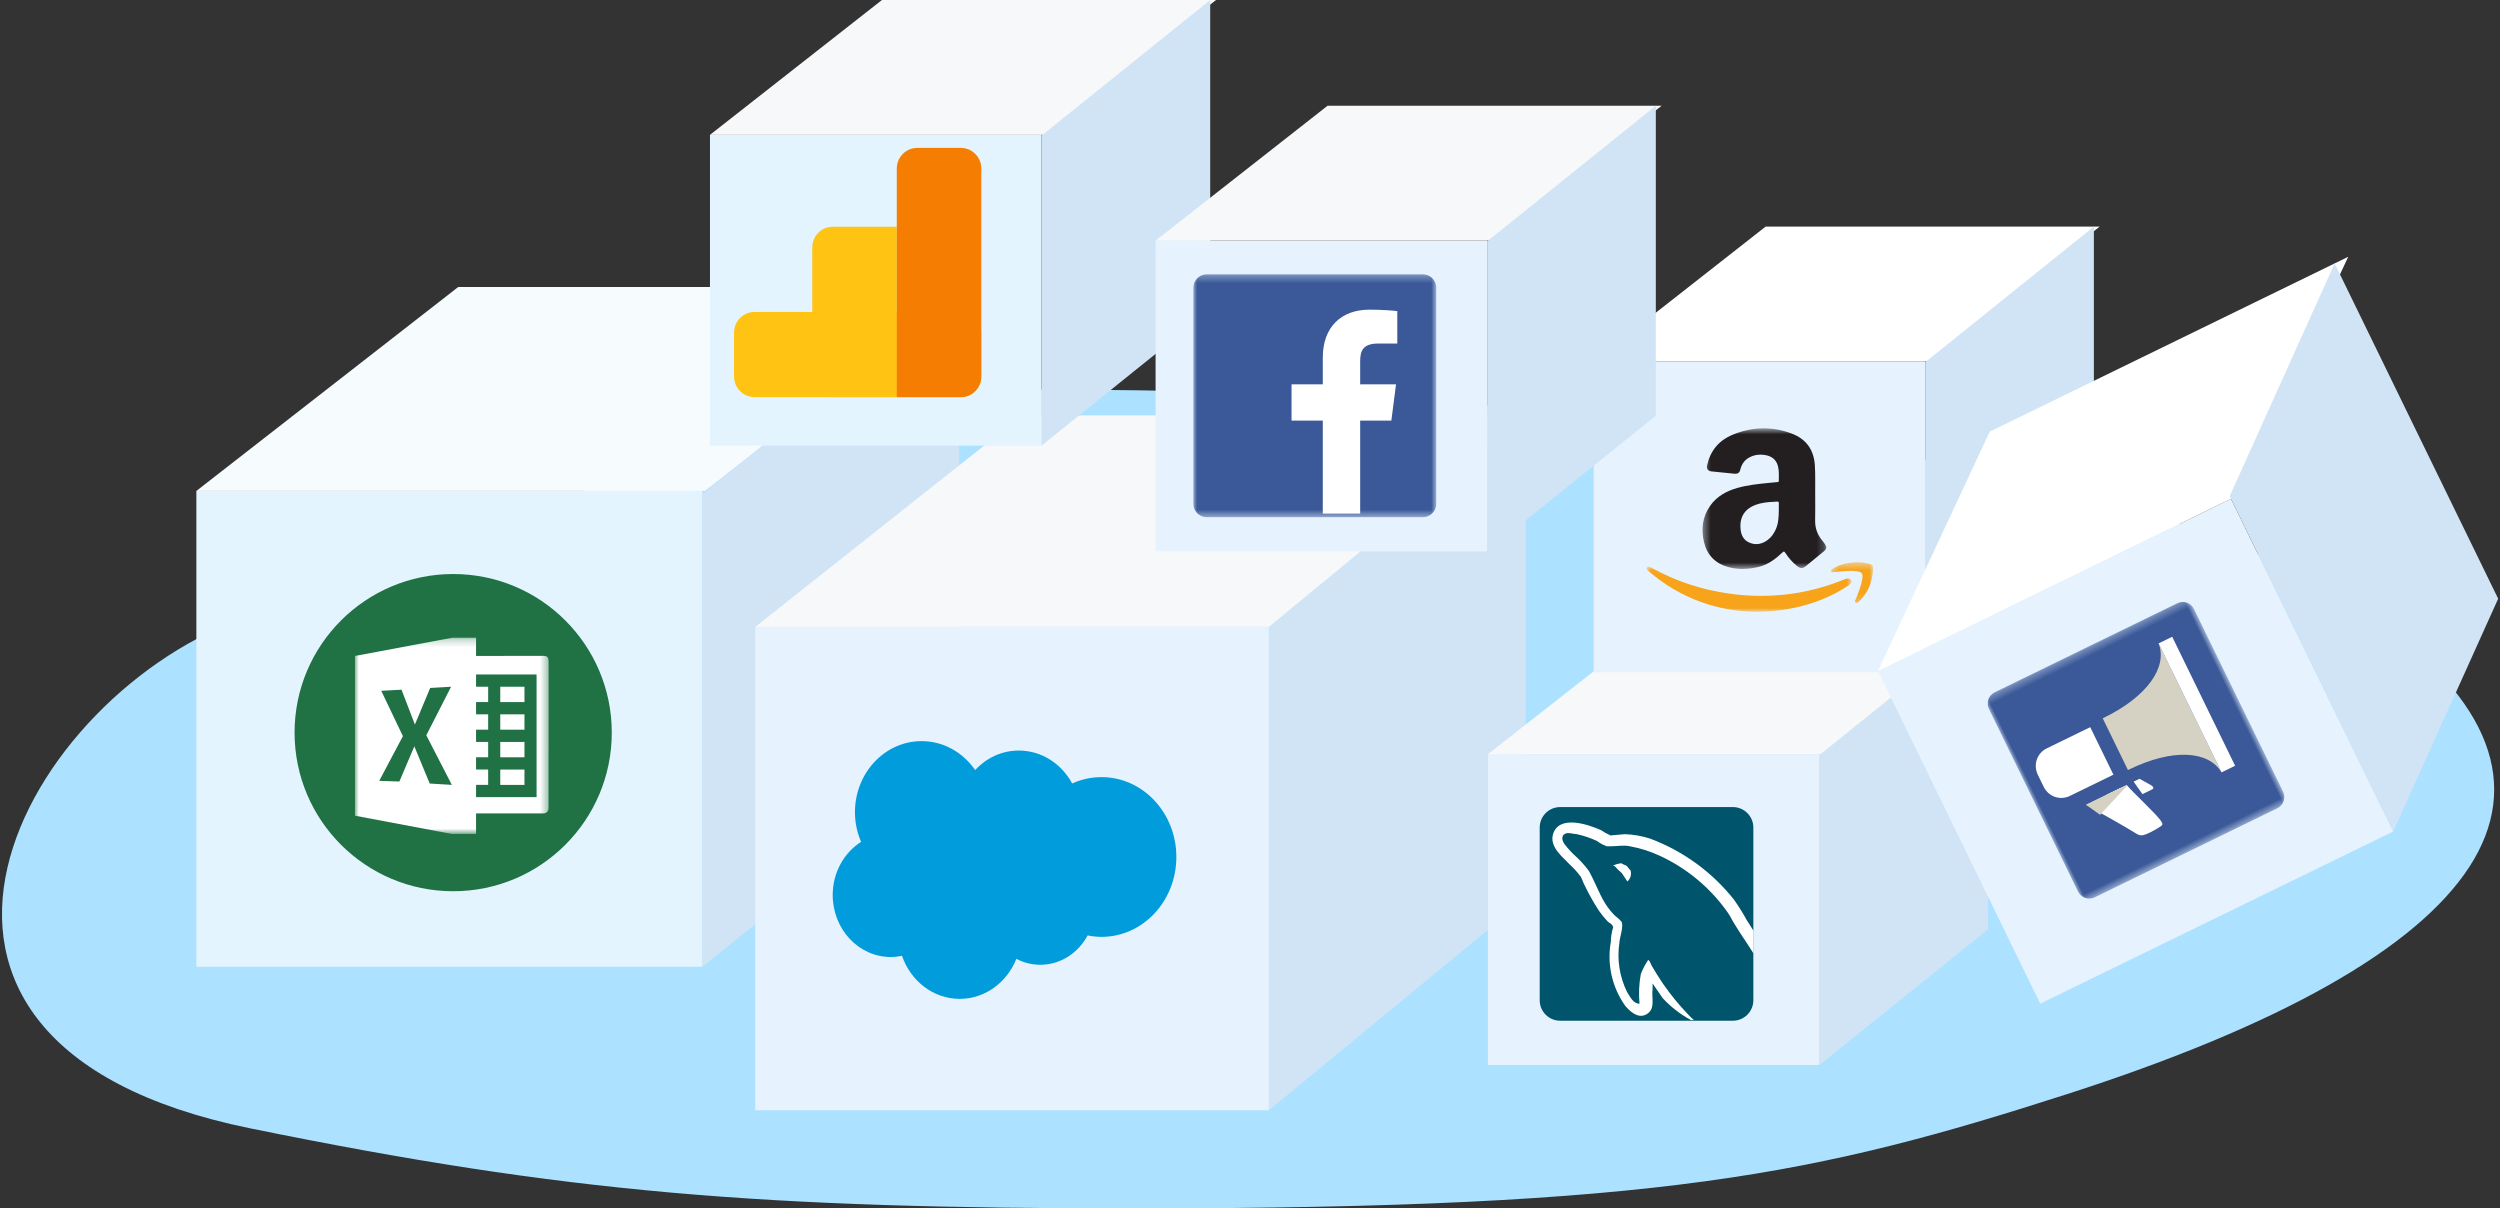
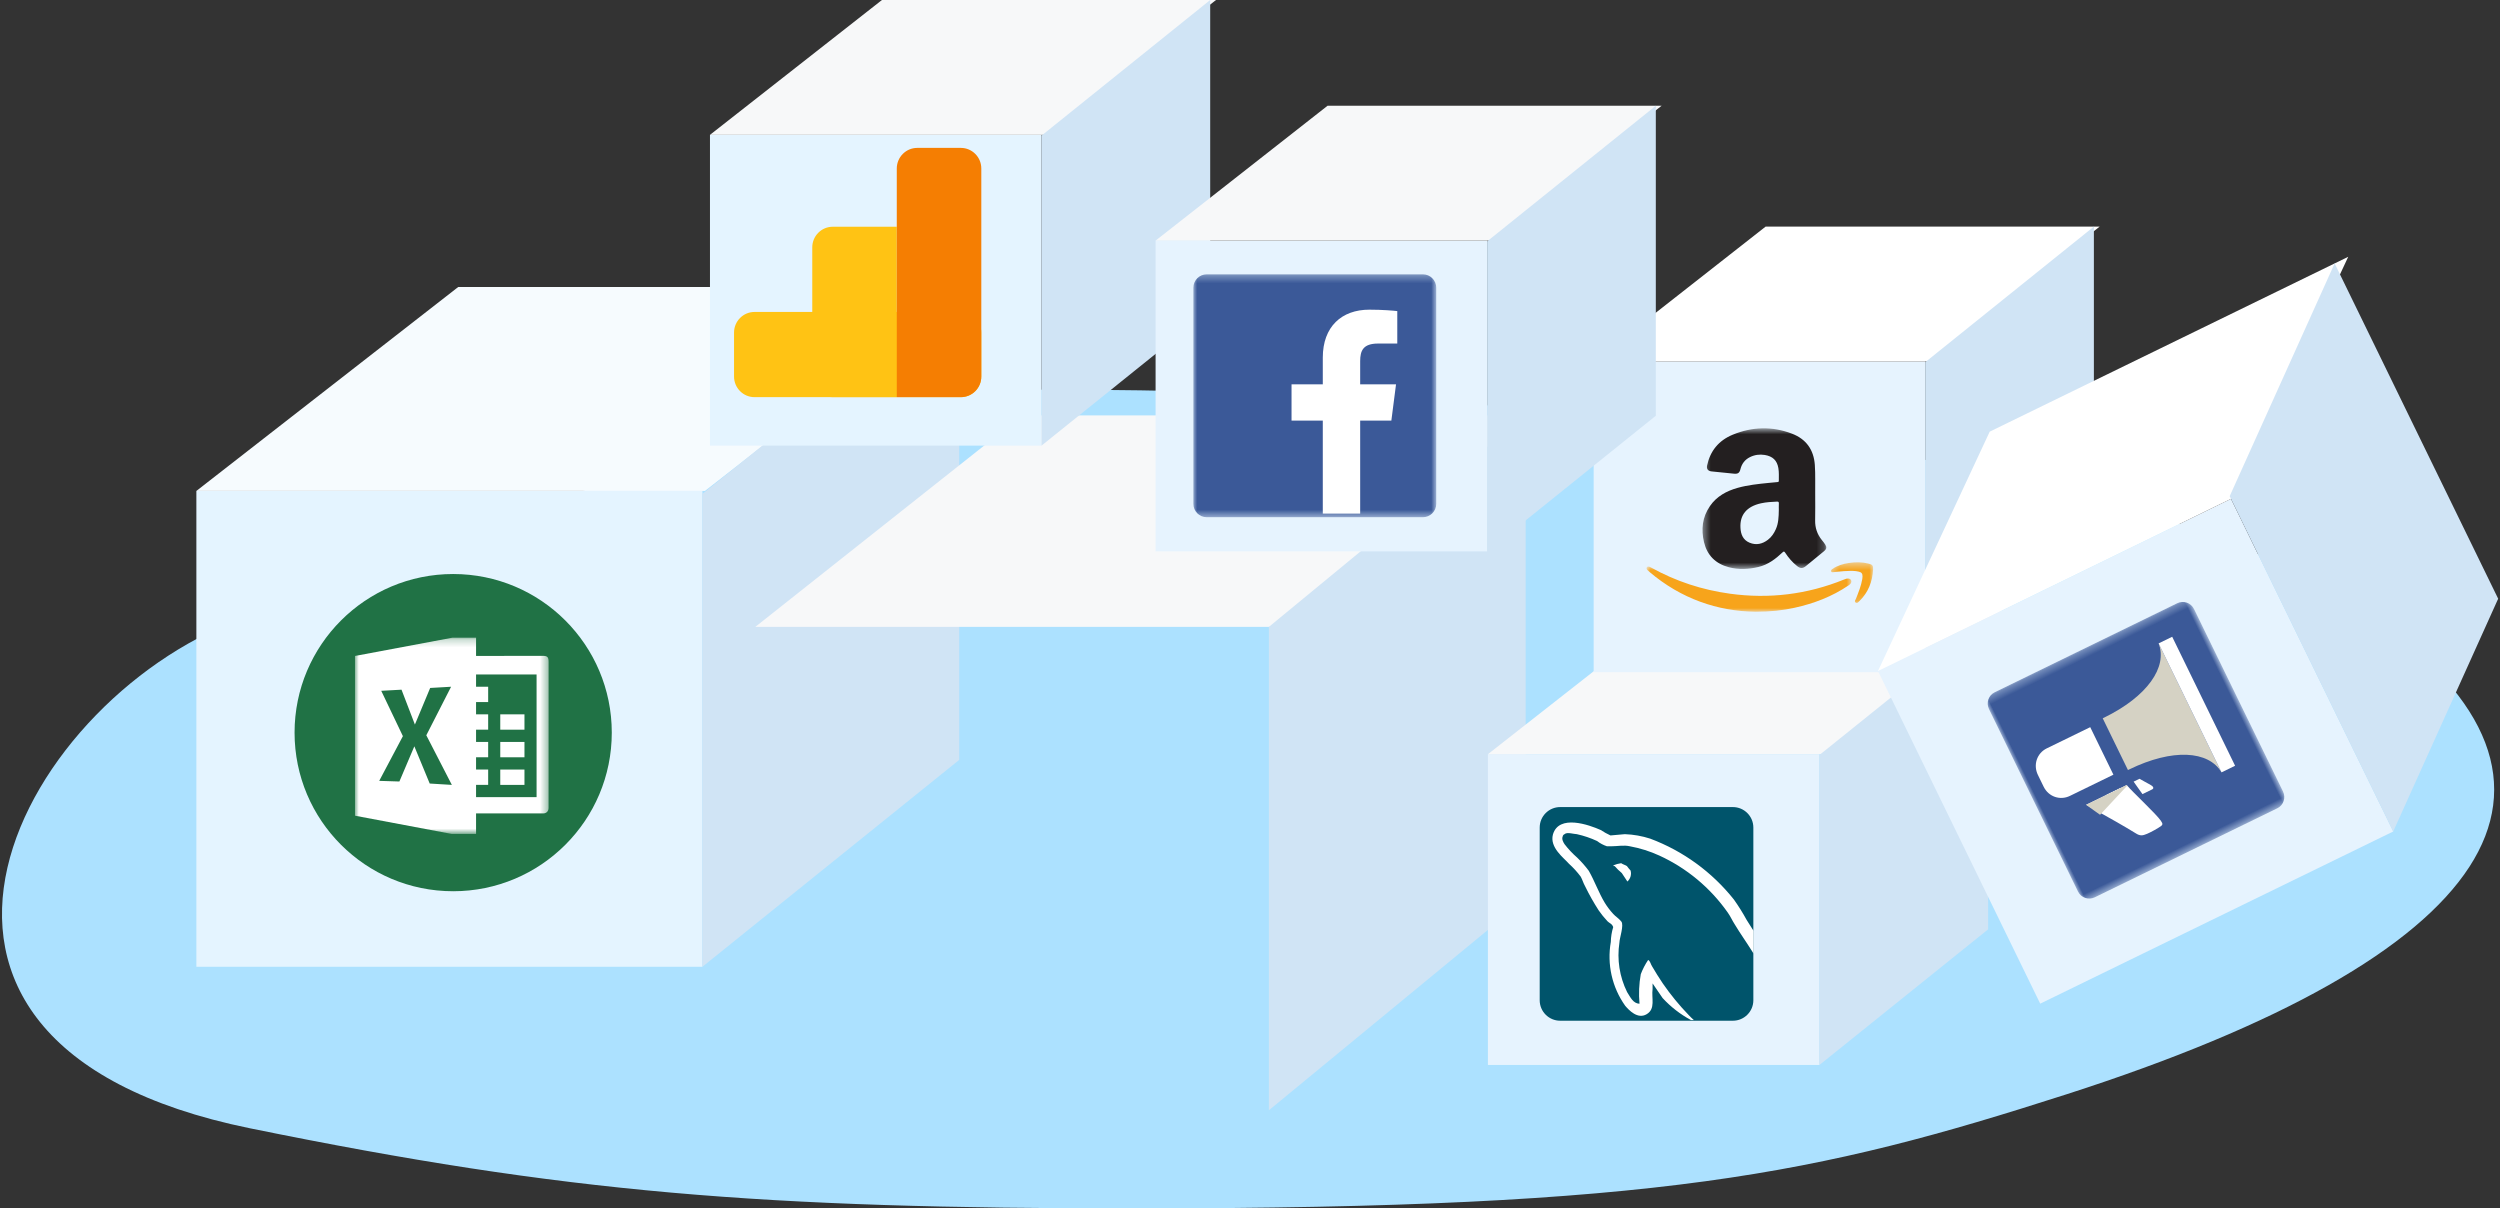
<svg xmlns="http://www.w3.org/2000/svg" xmlns:xlink="http://www.w3.org/1999/xlink" width="331px" height="160px" viewBox="0 0 331 160" version="1.1">
  <rect x="0" y="0" width="331" height="160" fill="#333333" stroke="none" />
  <title>Group 37</title>
  <desc>Created with Sketch.</desc>
  <defs>
    <polygon id="path-1" points="0 0.214 25.64 0.214 25.64 26.203 0 26.203" />
    <path d="M0.213,0.046 L5.809,5.687 L11.404,11.327 L11.404,15.601 L11.404,19.876 C11.404,20.63 11.101,21.314 10.61,21.808 C10.12,22.303 9.442,22.608 8.693,22.608 L4.453,22.608 L0.213,22.608 L0.213,11.327 L0.213,0.046 Z" id="path-3" />
    <polygon id="path-5" points="0.427 0.448 6 0.448 6 5.828 0.427 5.828" />
    <polygon id="path-7" points="0 0.01 27.123 0.01 27.123 5.999 0 5.999" />
    <polygon id="path-9" points="0.412 0.71 16.802 0.71 16.802 19.331 0.412 19.331" />
    <polygon id="path-11" points="0.001 0.301 30.209 0.301 30.209 30.512 0.001 30.512" />
    <polygon id="path-13" points="0 30 30 30 30 0 0 0" />
    <polygon id="path-15" points="0 0.32 32.16 0.32 32.16 32.48 0 32.48" />
  </defs>
  <g id="Page-1" stroke="none" stroke-width="1" fill="none" fill-rule="evenodd">
    <g id="LP-New-Japan" transform="translate(-77, -790)">
      <g id="Group-37" transform="translate(-98, 790)">
        <path d="M325.386,159.996 C394.992,159.996 415.746,155.444 448.555,144.902 C505.278,126.677 520.695,103.929 489.031,81.543 C457.941,59.562 380.395,51.586 313.281,51.586 C275.534,51.586 246.291,68.897 208.102,81.543 C178.392,91.381 152.166,137.975 208.102,149.387 C250.088,157.953 275.813,159.996 325.386,159.996 Z" id="Oval-6" fill="#ACE1FF" />
        <g id="Page-1-Copy-28" transform="translate(201, 38)">
          <polygon id="Fill-1" fill="#E4F4FF" points="0 90 67 90 67 27 0 27" />
          <g id="Group-Copy" transform="translate(13, 38)">
            <circle id="Oval-2" fill="#207245" cx="21" cy="21" r="21" />
            <g id="Page-1" transform="translate(8, 8)">
              <polygon id="Fill-1" fill="#FFFFFF" points="19.235 16.264 22.439 16.264 22.439 14.233 19.235 14.233" />
              <polygon id="Fill-2" fill="#FFFFFF" points="19.235 12.61 22.439 12.61 22.439 10.579 19.235 10.579" />
              <polygon id="Fill-3" fill="#FFFFFF" points="19.235 19.92 22.439 19.92 22.439 17.889 19.235 17.889" />
-               <polygon id="Fill-4" fill="#FFFFFF" points="19.235 8.956 22.439 8.956 22.439 6.925 19.235 6.925" />
              <g id="Group-7" transform="translate(0, 0.214)">
                <mask id="mask-2" fill="white">
                  <use xlink:href="#path-1" />
                </mask>
                <g id="Clip-6" />
                <path d="M24.043,6.711 L24.043,8.742 L24.043,10.365 L24.043,12.396 L24.043,14.021 L24.043,16.052 L24.043,17.674 L24.043,19.705 L24.043,21.33 L22.44,21.33 L19.236,21.33 L17.633,21.33 L16.03,21.33 L16.03,19.705 L17.633,19.705 L17.633,17.674 L16.03,17.674 L16.03,16.052 L17.633,16.052 L17.633,14.021 L16.03,14.021 L16.03,12.396 L17.633,12.396 L17.633,10.365 L16.03,10.365 L16.03,8.742 L17.633,8.742 L17.633,6.711 L16.03,6.711 L16.03,5.086 L17.633,5.086 L19.236,5.086 L22.44,5.086 L24.043,5.086 L24.043,6.711 Z M9.893,19.526 L7.859,14.6 L5.879,19.257 L3.209,19.172 L6.343,13.252 L3.475,7.248 L6.161,7.1 L7.933,11.718 L9.955,6.871 L12.725,6.711 L9.443,13.137 L12.825,19.705 L9.893,19.526 Z M16.03,2.631 L16.03,0.214 L12.903,0.214 L-0.001,2.635 L-0.001,23.785 L12.825,26.203 L16.03,26.203 L16.03,23.483 L24.919,23.483 C25.369,23.483 25.635,23.165 25.635,22.747 L25.64,3.465 C25.64,2.797 25.496,2.622 24.869,2.622 L16.03,2.631 Z" id="Fill-5" fill="#FFFFFF" mask="url(#mask-2)" />
              </g>
            </g>
          </g>
          <polygon id="Fill-2" fill="#F6FBFE" points="34.667 0 0 27 67.333 27 102 0" />
          <polygon id="Fill-3" fill="#D0E4F5" points="67 27.392 67 90 101 62.609 101 0" />
        </g>
        <g id="Page-1-Copy-27" transform="translate(275, 55)">
-           <polygon id="Fill-1" fill="#E6F3FE" points="0 92 68 92 68 28 0 28" />
          <polygon id="Fill-2" fill="#F7F8F9" points="35.347 0 0 28 68.653 28 104 0" />
          <polygon id="Fill-3" fill="#D0E4F5" points="68 28 68 92 102 64 102 0" />
        </g>
        <g id="Page-1-Copy-4" transform="translate(282, 90)">
          <polygon id="Fill-1" points="0 52 52 52 52 0 0 0" />
-           <path d="M38.842,12.891 C37.465,12.891 36.151,13.19 34.957,13.733 C33.552,11.131 30.921,9.373 27.898,9.373 C25.632,9.373 23.587,10.357 22.111,11.956 C20.504,9.632 17.928,8.125 15.018,8.125 C10.147,8.125 6.196,12.339 6.196,17.538 C6.196,18.943 6.492,20.265 7.007,21.459 C4.76,22.893 3.25,25.503 3.25,28.498 C3.25,33.031 6.694,36.708 10.94,36.708 C11.449,36.708 11.947,36.651 12.425,36.548 C13.568,39.875 16.554,42.25 20.063,42.25 C23.436,42.25 26.328,40.066 27.566,36.952 C28.524,37.453 29.593,37.737 30.728,37.737 C33.418,37.737 35.756,36.173 37.005,33.85 C37.599,33.972 38.213,34.04 38.842,34.04 C44.316,34.04 48.75,29.302 48.75,23.461 C48.75,17.626 44.316,12.891 38.842,12.891" id="Fill-2" fill="#009CDB" />
        </g>
        <g id="Page-1-Copy-29" transform="translate(269, 0)">
          <polygon id="Fill-1" fill="#E4F4FF" points="0 59 43.897 59 43.897 17.855 0 17.855" />
          <polygon id="Fill-2" fill="#F7F8F9" points="22.771 0 0 17.855 44.229 17.855 67 0" />
          <polygon id="Fill-3" fill="#D0E4F5" points="43.897 17.957 43.897 59 66.23 41.044 66.23 0" />
          <g id="Group-13" transform="translate(3.08, 19.408)">
            <path d="M32.845,24.627 L32.845,27.535 L32.845,30.442 C32.845,31.197 32.542,31.88 32.051,32.375 C31.561,32.869 30.883,33.175 30.134,33.175 L16.476,33.175 L2.818,33.175 C2.069,33.175 1.392,32.869 0.901,32.375 C0.41,31.88 0.107,31.197 0.107,30.442 L0.107,27.535 L0.107,24.627 C0.107,23.872 0.41,23.189 0.901,22.695 C1.392,22.2 2.069,21.894 2.818,21.894 L16.476,21.894 L30.134,21.894 C30.883,21.894 31.561,22.2 32.051,22.695 C32.542,23.189 32.845,23.872 32.845,24.627" id="Fill-4" fill="#FFC314" />
-             <path d="M21.655,33.175 L17.415,33.175 L13.174,33.175 C12.426,33.175 11.748,32.87 11.258,32.375 C10.767,31.88 10.464,31.197 10.464,30.443 L10.464,21.894 L10.464,13.346 C10.464,12.591 10.767,11.908 11.258,11.414 C11.748,10.919 12.426,10.613 13.174,10.613 L17.415,10.613 L21.655,10.613 L21.655,21.894 L21.655,33.175 Z" id="Fill-6" fill="#FFC314" />
+             <path d="M21.655,33.175 L17.415,33.175 L13.174,33.175 C12.426,33.175 11.748,32.87 11.258,32.375 C10.767,31.88 10.464,31.197 10.464,30.443 L10.464,13.346 C10.464,12.591 10.767,11.908 11.258,11.414 C11.748,10.919 12.426,10.613 13.174,10.613 L17.415,10.613 L21.655,10.613 L21.655,21.894 L21.655,33.175 Z" id="Fill-6" fill="#FFC314" />
            <path d="M30.135,33.175 L25.895,33.175 L21.654,33.175 L21.654,18.04 L21.654,2.906 C21.654,2.151 21.958,1.468 22.449,0.974 C22.939,0.479 23.617,0.173 24.365,0.173 L27.25,0.173 L30.135,0.173 C30.883,0.173 31.561,0.479 32.051,0.974 C32.542,1.468 32.845,2.151 32.845,2.906 L32.845,16.674 L32.845,30.443 C32.845,31.197 32.542,31.88 32.051,32.375 C31.561,32.87 30.883,33.175 30.135,33.175" id="Fill-8" fill="#F57E02" />
            <g id="Group-12" transform="translate(21.441, 10.567)">
              <mask id="mask-4" fill="white">
                <use xlink:href="#path-3" />
              </mask>
              <g id="Clip-11" />
              <path d="M0.213,0.046 L5.809,5.687 L11.404,11.327 L11.404,15.601 L11.404,19.876 C11.404,20.63 11.101,21.314 10.61,21.808 C10.12,22.303 9.442,22.608 8.693,22.608 L4.453,22.608 L0.213,22.608 L0.213,11.327 L0.213,0.046 Z" id="Fill-10" mask="url(#mask-4)" />
            </g>
          </g>
        </g>
        <g id="Page-1" transform="translate(372, 82)">
          <polygon id="Fill-1" fill="#E6F3FE" points="0 59 43.897 59 43.897 17.855 0 17.855" />
          <g transform="translate(0, 17)" />
          <polygon id="Fill-2" fill="#F7F8F9" points="22.771 0 0 17.855 44.229 17.855 67 0" />
          <polygon id="Fill-3" fill="#D0E4F5" points="43.897 17.957 43.897 59 66.23 41.044 66.23 0" />
        </g>
        <g id="icon_logo_MySQL" transform="translate(374, 102)">
          <g id="图层_1">
-             <rect id="Rectangle-path" x="0" y="0" width="38" height="38" />
            <path d="M7.569,4.856 L30.431,4.856 C31.929,4.856 33.144,6.071 33.144,7.569 L33.144,30.431 C33.144,31.929 31.929,33.144 30.431,33.144 L7.569,33.144 C6.071,33.144 4.856,31.929 4.856,30.431 L4.856,7.569 C4.856,6.071 6.071,4.856 7.569,4.856 Z" id="Rectangle-path" fill="#00546B" fill-rule="nonzero" />
            <path d="M32.258,19.802 C31.748,18.869 31.184,17.967 30.569,17.1 C27.674,13.457 23.843,10.669 19.486,9.036 C18.399,8.684 17.27,8.485 16.129,8.444 L14.229,8.613 C13.782,8.407 13.352,8.167 12.941,7.896 C11.379,7.199 7.389,5.784 6.608,8.487 C6.143,10.218 8.064,11.59 8.719,12.35 C9.294,12.868 9.817,13.44 10.281,14.06 C10.513,14.461 10.619,14.904 10.872,15.348 C11.405,16.446 12.005,17.51 12.667,18.536 C13.017,19.042 13.406,19.522 13.828,19.971 C14.06,20.224 14.44,20.288 14.588,20.752 C14.392,21.389 14.285,22.05 14.271,22.716 C13.751,25.671 14.435,28.712 16.171,31.16 C16.657,31.73 17.818,32.997 19.021,32.279 C20.224,31.561 19.633,30.168 19.802,28.943 L19.802,28.204 L19.802,28.204 C20.246,28.859 20.689,29.492 21.132,30.147 C22.215,31.319 23.485,32.304 24.89,33.06 L24.89,33.06 L25.27,33.06 C25.038,32.849 24.806,32.638 24.616,32.427 C23.346,31.118 22.188,29.706 21.153,28.204 C20.647,27.466 20.161,26.663 19.739,25.946 C19.549,25.671 19.486,25.207 19.211,25.101 C18.817,25.689 18.492,26.319 18.24,26.98 C18.006,28.268 17.949,29.582 18.071,30.886 L18.071,30.886 C17.227,30.886 16.847,29.999 16.424,29.344 C15.425,27.318 15.071,25.034 15.411,22.8 C15.411,22.251 16.044,20.478 15.664,20.013 C15.284,19.549 14.904,19.359 14.588,19 C14.168,18.545 13.793,18.05 13.469,17.522 C12.667,16.192 12.139,14.672 11.358,13.3 C10.893,12.675 10.378,12.089 9.817,11.548 C9.204,11.013 8.645,10.419 8.149,9.774 C7.98,9.521 7.748,9.099 7.896,8.761 C7.916,8.617 8.013,8.496 8.149,8.444 C8.444,8.128 9.416,8.444 9.774,8.444 C10.699,8.648 11.598,8.953 12.456,9.352 C12.849,9.658 13.291,9.893 13.764,10.049 L14.292,10.049 C15.137,10.049 16.002,9.859 16.804,10.049 C18.145,10.295 19.449,10.707 20.689,11.273 C24.322,12.939 27.447,15.54 29.746,18.81 C30.126,19.338 30.337,19.866 30.696,20.414 C31.392,21.576 32.237,22.758 32.933,23.877 L33.166,24.257 L33.166,21.238 L32.258,19.802 Z" id="Shape" fill="#FFFFFF" fill-rule="nonzero" />
            <path d="M15.643,12.287 C15.295,12.336 14.955,12.428 14.63,12.561 L14.63,12.667 L14.778,12.667 C15.068,13.003 15.386,13.313 15.728,13.596 L16.467,14.714 L16.467,14.714 C16.873,14.349 17.037,13.784 16.889,13.258 C16.714,13.072 16.552,12.875 16.403,12.667 C16.234,12.54 15.876,12.456 15.643,12.287 Z" id="Shape" fill="#FFFFFF" fill-rule="nonzero" />
          </g>
        </g>
        <g id="Page-1-Copy-26" transform="translate(386, 30)">
          <polygon id="Fill-1" fill="#E6F3FE" points="0 59 43.897 59 43.897 17.855 0 17.855" />
          <g id="Page-1" transform="translate(7, 26)">
            <g id="Group-3" transform="translate(24, 18)">
              <mask id="mask-6" fill="white">
                <use xlink:href="#path-5" />
              </mask>
              <g id="Clip-2" />
              <path d="M2.536,1.604 C2.013,1.606 1.388,1.706 0.757,1.753 C0.638,1.763 0.482,1.804 0.436,1.639 C0.394,1.496 0.506,1.405 0.611,1.333 C1.276,0.876 2.027,0.647 2.813,0.535 C3.676,0.409 4.54,0.405 5.391,0.621 C5.917,0.752 6.026,0.869 5.996,1.415 C5.907,3.015 5.363,4.427 4.201,5.566 C4.062,5.701 3.896,5.93 3.686,5.776 C3.48,5.627 3.676,5.417 3.74,5.249 C4.073,4.409 4.412,3.571 4.566,2.673 C4.587,2.56 4.596,2.442 4.598,2.325 C4.598,1.938 4.477,1.779 4.097,1.686 C3.62,1.571 3.135,1.566 2.536,1.604" id="Fill-1" fill="#F7A41B" mask="url(#mask-6)" />
            </g>
            <g id="Group-6" transform="translate(0, 19)">
              <mask id="mask-8" fill="white">
                <use xlink:href="#path-7" />
              </mask>
              <g id="Clip-5" />
              <path d="M14.488,5.999 C9.385,5.938 4.562,4.258 0.409,0.737 C0.313,0.657 0.216,0.574 0.129,0.483 C0.033,0.382 -0.051,0.258 0.036,0.118 C0.136,-0.042 0.292,0.011 0.432,0.056 C0.505,0.079 0.573,0.123 0.64,0.16 C3.891,1.971 7.37,3.101 11.052,3.607 C16.25,4.321 21.281,3.703 26.143,1.733 C26.325,1.659 26.503,1.586 26.706,1.6 C26.872,1.612 27.012,1.666 27.086,1.826 C27.159,1.983 27.117,2.128 27.023,2.265 C26.948,2.373 26.844,2.442 26.739,2.513 C24.566,3.99 22.161,4.904 19.61,5.467 C18.024,5.817 16.421,5.991 14.488,5.999" id="Fill-4" fill="#F7A41B" mask="url(#mask-8)" />
            </g>
            <g id="Group-9" transform="translate(7, -0)">
              <mask id="mask-10" fill="white">
                <use xlink:href="#path-9" />
              </mask>
              <g id="Clip-8" />
              <path d="M10.521,10.658 C10.505,10.987 10.516,11.32 10.516,11.519 C10.499,12.471 10.467,13.287 10.125,14.057 C9.884,14.603 9.562,15.091 9.079,15.462 C8.341,16.031 7.511,16.221 6.633,15.85 C5.764,15.486 5.479,14.727 5.436,13.875 C5.344,12.153 6.275,11.057 8.149,10.639 C8.845,10.483 9.554,10.445 10.265,10.413 C10.462,10.404 10.53,10.462 10.521,10.658 M16.672,16.115 C16.538,15.899 16.373,15.702 16.213,15.502 C15.599,14.736 15.304,13.876 15.325,12.896 C15.352,11.759 15.332,10.618 15.332,9.267 C15.311,8.163 15.376,6.848 15.282,5.534 C15.136,3.56 14.153,2.139 12.253,1.415 C9.632,0.414 6.991,0.492 4.412,1.555 C2.563,2.314 1.431,3.702 1.021,5.625 C0.923,6.082 1.13,6.365 1.606,6.414 C2.601,6.519 3.596,6.621 4.594,6.717 C5.092,6.766 5.312,6.614 5.429,6.136 C5.607,5.412 6.012,4.86 6.698,4.521 C7.315,4.216 7.974,4.125 8.656,4.237 C9.706,4.411 10.278,4.958 10.454,5.963 C10.552,6.525 10.512,7.092 10.517,7.655 C10.519,7.786 10.453,7.818 10.334,7.827 C9.936,7.86 9.538,7.902 9.139,7.94 C7.774,8.077 6.41,8.219 5.083,8.588 C3.589,9.004 2.288,9.715 1.402,10.998 C0.383,12.469 0.211,14.097 0.612,15.786 C1.026,17.522 2.144,18.643 3.915,19.107 C5.209,19.445 6.516,19.375 7.808,19.07 C9.09,18.768 10.087,18.005 11.009,17.133 C11.165,16.983 11.234,16.99 11.353,17.17 C11.79,17.838 12.303,18.444 12.94,18.948 C13.369,19.291 13.682,19.294 14.11,18.941 C14.913,18.279 15.718,17.621 16.52,16.962 C16.834,16.703 16.888,16.458 16.672,16.115" id="Fill-7" fill="#231F20" mask="url(#mask-10)" />
            </g>
          </g>
          <polygon id="Fill-2" fill="#FFFFFF" points="22.771 0 0 17.855 44.229 17.855 67 0" />
          <polygon id="Fill-3" fill="#D0E4F5" points="43.897 17.957 43.897 59 66.23 41.044 66.23 0" />
        </g>
        <g id="Page-1-Copy-31" transform="translate(465.514, 83.442) rotate(-26) translate(-465.514, -83.442) translate(425.514, 47.942)">
          <polygon id="Fill-1" fill="#E6F3FE" points="0 71 52 71 52 22 0 22" />
          <g id="Page-1-Copy-23" transform="translate(11, 31)">
            <g id="Group-3">
              <mask id="mask-12" fill="white">
                <use xlink:href="#path-11" />
              </mask>
              <g id="Clip-2" />
              <path d="M28.543,30.512 C29.465,30.512 30.209,29.766 30.209,28.846 L30.209,1.967 C30.209,1.047 29.465,0.301 28.543,0.301 L1.669,0.301 C0.747,0.301 0.001,1.047 0.001,1.967 L0.001,28.846 C0.001,29.766 0.747,30.512 1.669,30.512 L28.543,30.512 Z" id="Fill-1" fill="#3B5998" mask="url(#mask-12)" />
            </g>
            <mask id="mask-14" fill="white">
              <use xlink:href="#path-13" />
            </mask>
            <g id="Clip-5" />
            <polygon id="Fill-4" fill="#FFFFFF" mask="url(#mask-14)" points="9 21 11 21 11 19 9 19" />
            <path d="M14.842,20.398 L13.864,19 L13,19 C13.081,19.483 13.2,20.195 13.33,21 L14.757,21 C15.059,21 15.07,20.72 14.842,20.398" id="Fill-6" fill="#FFFFFF" mask="url(#mask-14)" />
            <path d="M11.577,25.992 C10.896,25.967 10.605,25.818 10.292,25.329 C9.177,23.573 7.994,21.876 6.745,20.082 L6,19 L11.976,19 C12.31,20.303 13.794,24.084 13.975,25.248 C14.056,25.812 13.963,25.864 13.333,25.927 C12.898,25.973 12.449,26 12.007,26 L11.577,25.992 Z" id="Fill-7" fill="#FFFFFF" mask="url(#mask-14)" />
            <path d="M13.207,9.671 L13,9.671 L13,17.293 L13.207,17.293 C19.552,17.293 23.724,19.649 24,23 L24,4 C23.724,7.348 19.552,9.671 13.207,9.671" id="Fill-8" fill="#D5D2C4" mask="url(#mask-14)" />
            <path d="M4.594,10 C3.163,10 2,11.145 2,12.657 L2,14.374 C2,15.887 3.163,17 4.594,17 L11,17 L11,10 L4.594,10 Z" id="Fill-9" fill="#FFFFFF" mask="url(#mask-14)" />
            <path d="M11.976,19 L6,19 L6.745,20.376 C6.862,20.588 6.97,20.788 7.084,21 L12,19.109 C11.993,19.077 11.983,19.032 11.976,19" id="Fill-10" fill="#D5D2C4" mask="url(#mask-14)" />
            <path d="M26,23 L26,4 L24.004,4 C24.004,4.007 24,4.014 24,4.025 L24,22.975 C24,22.984 24.004,22.991 24.004,23 L26,23 Z" id="Fill-11" fill="#FFFFFF" mask="url(#mask-14)" />
          </g>
          <polygon id="Fill-2" fill="#FFFFFF" points="27.19 0 0 22 52.81 22 80 0" />
          <polygon id="Fill-3" fill="#D0E4F5" points="52 21.609 52 71 78 49.392 78 0" />
        </g>
        <g id="Page-1-Copy-30" transform="translate(328, 14)">
          <polygon id="Fill-1" fill="#E6F3FE" points="0 59 43.897 59 43.897 17.855 0 17.855" />
          <g id="Page-1-Copy-21" transform="translate(5, 22)">
            <g id="Group-3">
              <mask id="mask-16" fill="white">
                <use xlink:href="#path-15" />
              </mask>
              <g id="Clip-2" />
              <path d="M30.386,32.48 C31.368,32.48 32.16,31.686 32.16,30.706 L32.16,2.094 C32.16,1.117 31.368,0.32 30.386,0.32 L1.778,0.32 C0.794,0.32 -0,1.117 -0,2.094 L-0,30.706 C-0,31.686 0.794,32.48 1.778,32.48 L30.386,32.48 Z" id="Fill-1" fill="#3B5998" mask="url(#mask-16)" />
            </g>
            <path d="M22.087,32 L22.087,19.685 L26.216,19.685 L26.834,14.887 L22.087,14.887 L22.087,11.821 C22.087,10.432 22.473,9.485 24.462,9.485 L27,9.483 L27,5.19 C26.559,5.133 25.054,5 23.303,5 C19.641,5 17.138,7.238 17.138,11.346 L17.138,14.887 L13,14.887 L13,19.685 L17.138,19.685 L17.138,32 L22.087,32 Z" id="Fill-4" fill="#FFFFFF" />
          </g>
          <polygon id="Fill-2" fill="#F7F8F9" points="22.771 0 0 17.855 44.229 17.855 67 0" />
          <polygon id="Fill-3" fill="#D0E4F5" points="43.897 17.957 43.897 59 66.23 41.044 66.23 0" />
        </g>
      </g>
    </g>
  </g>
</svg>